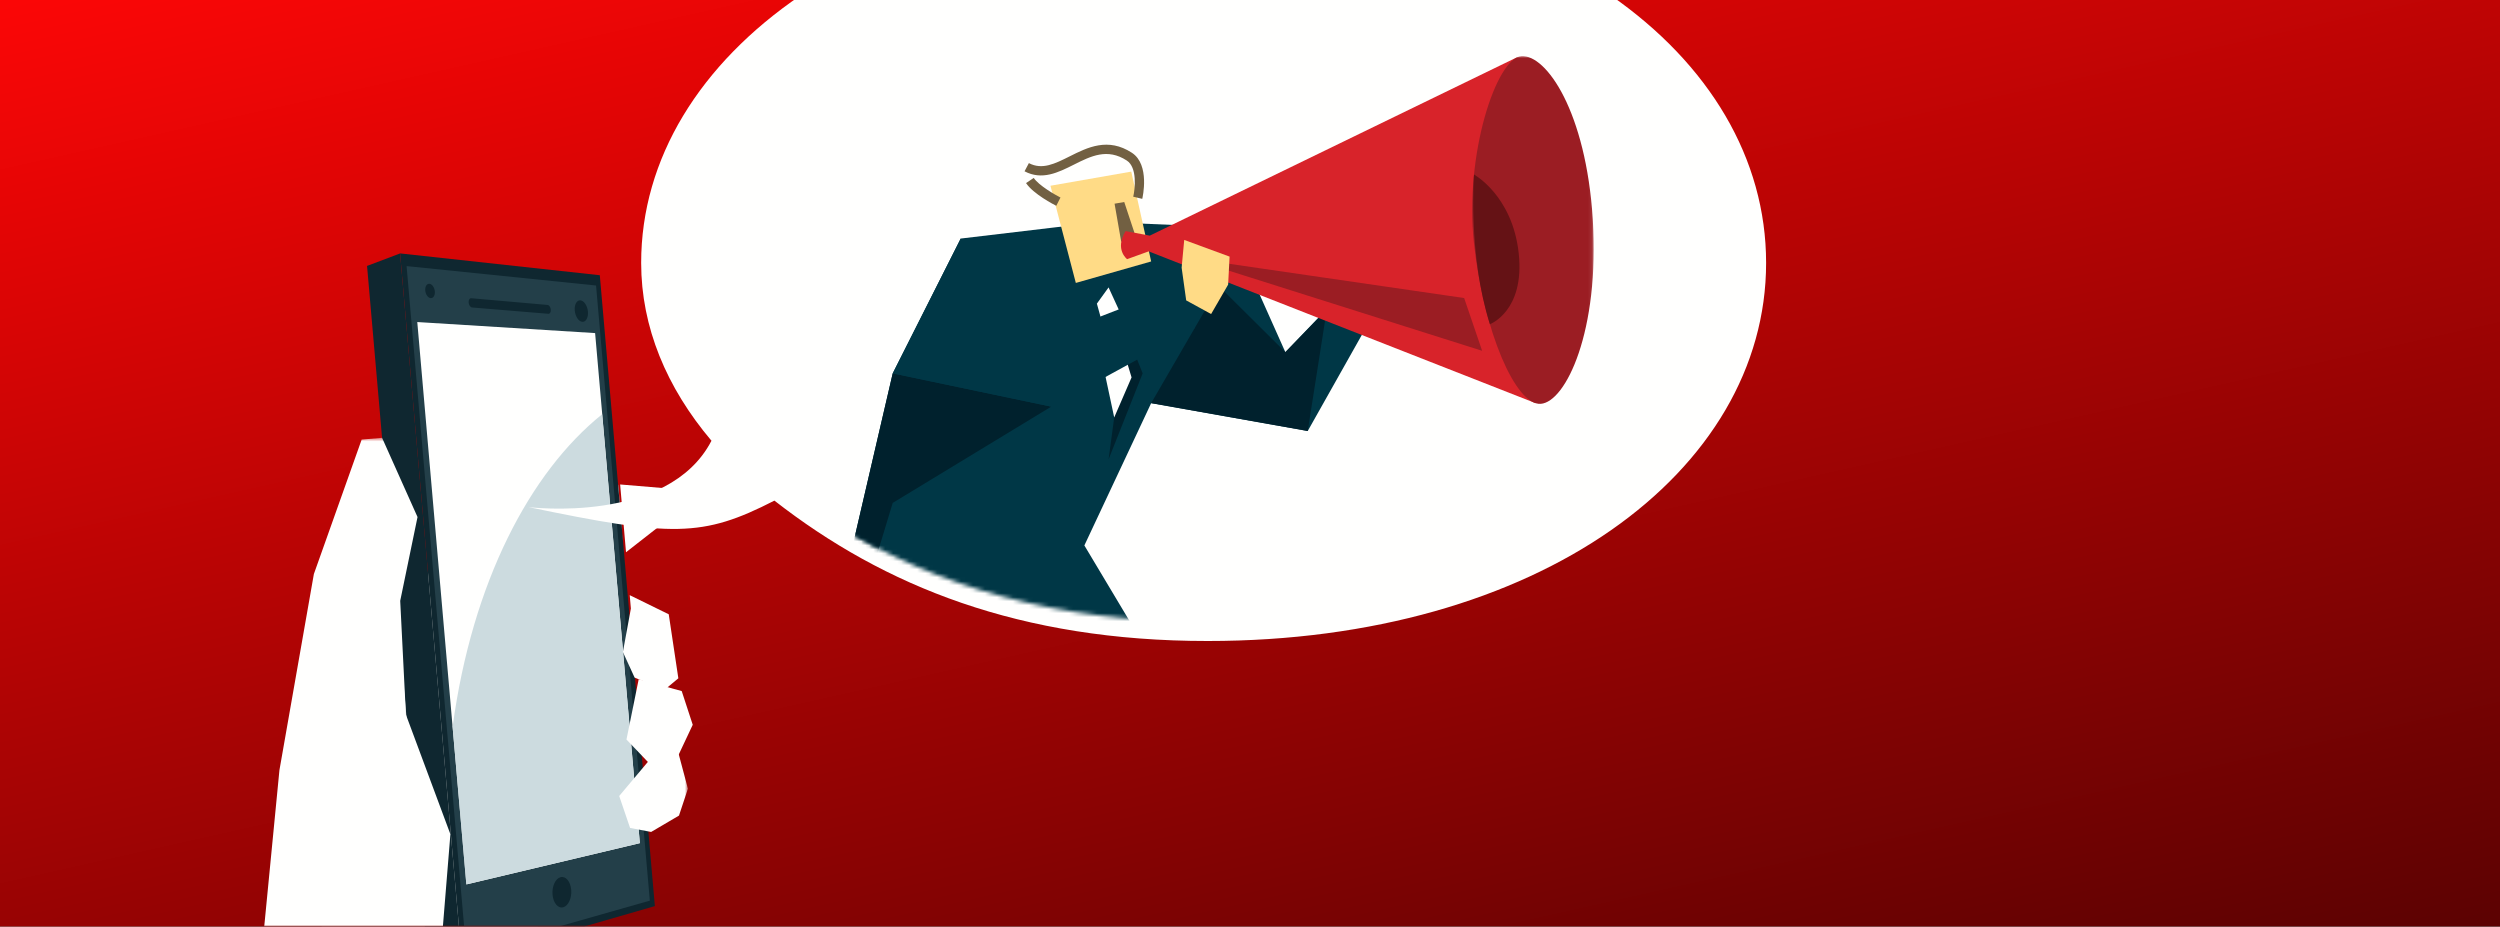
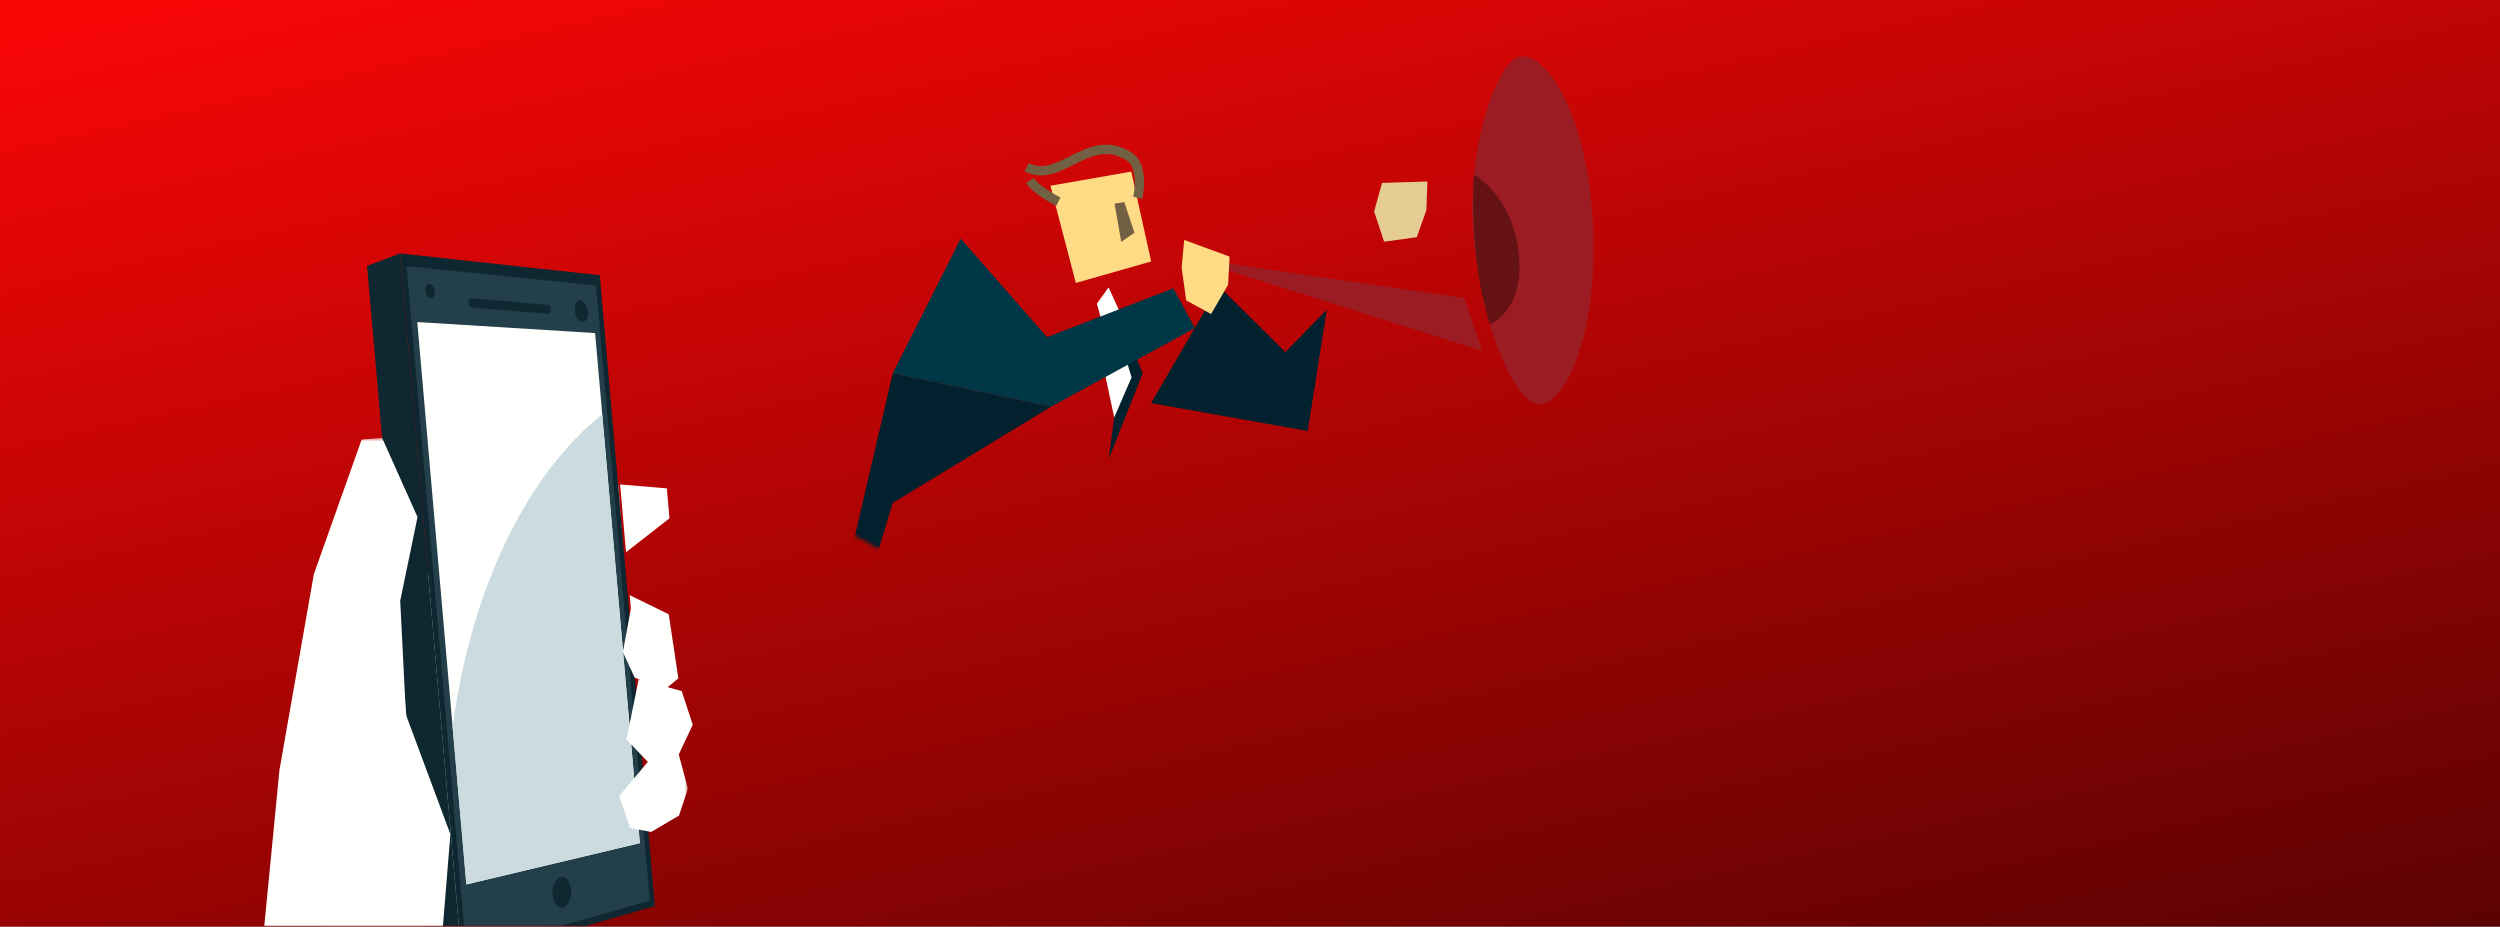
<svg xmlns="http://www.w3.org/2000/svg" xmlns:xlink="http://www.w3.org/1999/xlink" width="626" height="232" viewBox="0 0 626 232">
  <rect x="0" y="0" width="626" height="232" fill="#333333" stroke="none" />
  <title>Group 5</title>
  <defs>
    <linearGradient x1="-10.589%" y1="-34.647%" x2="120.587%" y2="171.493%" id="b">
      <stop stop-color="#FFBC9C" offset="0%" />
      <stop stop-color="#FF1210" offset="14.047%" />
      <stop stop-color="#FF0606" offset="15.027%" />
      <stop stop-color="#D40505" offset="29.454%" />
      <stop stop-color="#AE0404" offset="41.925%" />
      <stop stop-color="#8B0303" offset="53.704%" />
      <stop offset="100%" />
    </linearGradient>
    <path id="a" d="M0 0h676v240H0z" />
-     <path d="M88.086 380.606h411.526V.265H.036v380.34h60.886l14.022-17.813L105.39 224.72l7.761-3.55-6.969-79.713 50.009 5.459 4.58 52.465.07-.031.377 5.157 8.762 100.38-30.494 8.81-2.906 8.948-22.236 31.038-12.62 7.739-13.638 19.184zM.036.265h499.576v380.34H.036V.266z" id="d" />
    <path id="f" d="M106.586 181.675H.324V.419h106.262z" />
    <path id="h" d="M.036.572v192.98h178.218V.571z" />
    <path d="M188.918 116.858c-24.3 15.439-57.607 24.86-96.663 24.86-38.162 0-67.649-8.998-92.092-23.814V.01h188.755v116.848z" id="j" />
  </defs>
  <g transform="translate(-16 -8)" fill="none" fill-rule="evenodd">
    <mask id="c" fill="#fff">
      <use xlink:href="#a" />
    </mask>
    <use fill="url(#b)" xlink:href="#a" />
    <g mask="url(#c)">
      <g transform="translate(10 -70)">
        <mask id="e" fill="#fff">
          <use xlink:href="#d" />
        </mask>
        <path mask="url(#e)" d="M.036 380.606h499.576V.265H.036z" />
      </g>
      <g transform="translate(70.57 128.931)">
        <mask id="g" fill="#fff">
          <use xlink:href="#f" />
        </mask>
        <path fill="#CBCCCB" mask="url(#g)" d="M27.49 181.71l13.663-19.22 12.62-7.738 22.237-31.038 6.803-20.946 23.773-16.193L100.27.42 44.82 25.79 14.373 163.86.324 181.71H27.49" />
      </g>
      <path fill="#0F2730" d="M116.182 71.457l15.508 177.382 48.29-13.952-13.79-157.971-50.008-5.46" />
      <path fill="#233F49" d="M117.81 74.631l47.441 4.862 13.465 154.024-45.92 13.076L117.81 74.631" />
      <path fill="#FFFFFE" d="M120.487 88.64l44.528 2.765 11.203 127.717-43.446 10.34L120.487 88.64" />
      <path d="M124.883 80.966c.086.988-.378 1.743-1.04 1.685-.664-.055-1.274-.908-1.36-1.902-.087-.991.381-1.746 1.047-1.684.661.062 1.266.913 1.353 1.901m38.336 5.071c.128 1.481-.499 2.623-1.409 2.551-.912-.073-1.76-1.342-1.89-2.833-.131-1.495.506-2.636 1.42-2.55.91.084 1.748 1.352 1.879 2.832m-9.303-.512c.053.61-.214 1.082-.597 1.05l-19.112-1.582c-.418-.033-.804-.581-.86-1.223-.055-.64.239-1.132.657-1.094l19.122 1.681c.382.034.734.557.79 1.168m5.116 145.269c.179 2.07-.71 4.033-1.997 4.385-1.295.354-2.497-1.054-2.68-3.148-.183-2.093.725-4.06 2.022-4.392 1.288-.327 2.473 1.085 2.655 3.155m-35.944 17.411l8.602.634-15.507-177.382-8.274 3.13 15.18 173.618" fill="#0F2730" />
      <path d="M132.713 229.46l-3.404-39.614.005-.03 3.457 39.63-.058.014" fill="#1B3944" />
      <path d="M132.77 229.447l-3.456-39.63.026-.192.017.204c4.888-35.953 19.29-63.556 37.419-78.098l9.442 107.39-43.447 10.326" fill="#CCDBDF" />
      <path d="M166.796 111.714l-1.78-20.298.043.003 1.756 20.28-.019.015" />
      <path d="M129.34 189.625l-8.81-100.97 44.486 2.761 1.78 20.298-.02.017-.005-.046c-18.114 14.507-32.515 42.057-37.431 77.94" />
      <path d="M129.357 189.829l-.017-.204c4.916-35.883 19.317-63.433 37.431-77.94l.005.046c-18.129 14.542-32.531 42.145-37.419 78.098" />
      <path fill="#FFFFFE" d="M171.283 129.311l1.47 16.972 10.877-8.497-.65-7.497-11.697-.978m2.4 27.715l.29 3.358-1.999 10.884 2.932 6.398 7.482 3.074 3.47-2.894-2.403-16.028-9.772-4.792" />
      <path fill="#FFFFFE" d="M175.928 178.086l-3.06 15.092 7.563 7.913 4.933-2.908 4.096-8.698-2.76-8.442-10.772-2.957" />
      <g transform="translate(10 117.055)">
        <mask id="i" fill="#fff">
          <use xlink:href="#h" />
        </mask>
        <path fill="#FFFFFE" mask="url(#i)" d="M168.715 81.14l-7.667 9.122 2.722 7.995 5.275 1.008 6.973-4.099 2.236-6.733-2.674-10.029-6.865 2.737M96.56 1.015l5.112-.443 8.877 19.839-4.336 20.983 1.428 28.497 11.139 29.947-3.31 40.642-15.552 7.524-25.849 35.798 27.947-29.417-31.309 39.202H0v-4.695l71.658-60.761 4.311-44.333 8.624-49.118L96.561 1.015" />
      </g>
-       <path d="M148.352 134.982s34.928 4.4 45.801-16.619c-11.231-13.275-17.605-28.432-17.605-44.532 0-52.289 59.017-94.678 141.86-94.678 82.843 0 139.825 42.39 139.825 94.678s-56.982 94.677-139.826 94.677c-47.108 0-80.997-13.712-108.496-35.152-18.041 9.256-25.666 9.09-61.56 1.626" fill="#FFFFFE" />
      <g transform="translate(226.152 22.043)">
        <mask id="k" fill="#fff">
          <use xlink:href="#j" />
        </mask>
        <path fill="#E4CC93" mask="url(#k)" d="M144.616 45.349l2.406-6.802.25-7.14-11.368.354-1.973 7.17 2.496 7.545 8.189-1.127" />
-         <path fill="#003746" mask="url(#k)" d="M65.488 41.53l32.248 1.335L111.7 74.134l23.285-24.289 5.614 2.66-23.293 41.372-39.207-6.97-16.726 35.628 34.475 57.646-38.787 62.815-5.647.23L68.842 188.8 52.88 166.491l6.657 27.615-48.677 74.036-7.063.018 26.615-76.707L.163 136.33l13.221-56.88 17.028-33.76 35.076-4.16" />
        <path fill="#00212D" mask="url(#k)" d="M67.435 57.924l1.412 32.567-1.412 10.486 8.536-21.525-8.536-21.528" />
        <path fill="#FFFFFE" mask="url(#k)" d="M67.435 57.924l2.557 5.577-.596 4.36 3.795 12.595-4.344 10.035-2.618-12.267-.019-10.074-1.703-6.167 2.928-4.059" />
        <path fill="#00212D" mask="url(#k)" d="M6.754 133.765l6.63-21.883 39.69-24.101-39.69-8.33L.164 136.33l30.248 55.123-23.658-57.688" />
        <path fill="#FFDB86" mask="url(#k)" d="M73.116 28.926L52.88 32.465l6.354 24.339L78.1 51.426l-4.984-22.5" />
        <path d="M75.869 35.75l-2.26-.543c.457-1.928 1.057-7.316-1.608-9.05-4.875-3.174-8.96-1.13-13.281 1.04-3.904 1.954-7.939 3.975-12.325 1.653l1.084-2.051c3.331 1.758 6.513.163 10.199-1.682 4.499-2.255 9.6-4.812 15.593-.908 4.577 2.98 2.679 11.192 2.598 11.541m-21.528 1.74c-.58-.293-5.749-2.954-7.574-5.691l1.931-1.292c1.267 1.894 5.259 4.185 6.692 4.91l-1.049 2.073m14.594-.529l1.67 9.56 3.303-2.29-2.551-7.691-2.422.421" fill="#726042" mask="url(#k)" />
        <path fill="#00212D" mask="url(#k)" d="M78.1 86.907l39.207 6.97 4.772-30.387-10.378 10.644-16.629-16.508L78.1 86.906" />
-         <path d="M72.076 50.852s-3.19-2.404-.384-7.03l6.06 1.139L169.842.233l4.5 86.674-96.861-38.01-5.406 1.955" fill="#D8232A" mask="url(#k)" />
        <path d="M158.92 46.829C156.512 24.724 164.54.458 170.81.019c6.268-.435 16.17 13.955 17.87 40.834 1.775 28.023-6.771 45.79-13.04 46.225-6.272.437-14.311-18.148-16.72-40.249m2.053 26.967L87.356 50.515l69.114 10.07 4.503 13.211" fill="#9B1D23" mask="url(#k)" />
        <path d="M162.918 67.135s8.78-3.252 7.221-17.731c-1.56-14.475-11.199-19.745-11.199-19.745s-1.573 20.01 3.978 37.476" fill="#651215" mask="url(#k)" />
        <path fill="#FFDB86" mask="url(#k)" d="M86.87 61.173l-1.14-8.185.647-6.952 11.359 4.177-.366 7.02-4.26 7.36-6.24-3.42" />
        <path fill="#003746" mask="url(#k)" d="M83.635 58.144l-31.6 12.243-21.623-24.696-17.028 33.76 39.69 8.33L89.06 68.098l-5.424-9.954" />
      </g>
    </g>
  </g>
</svg>